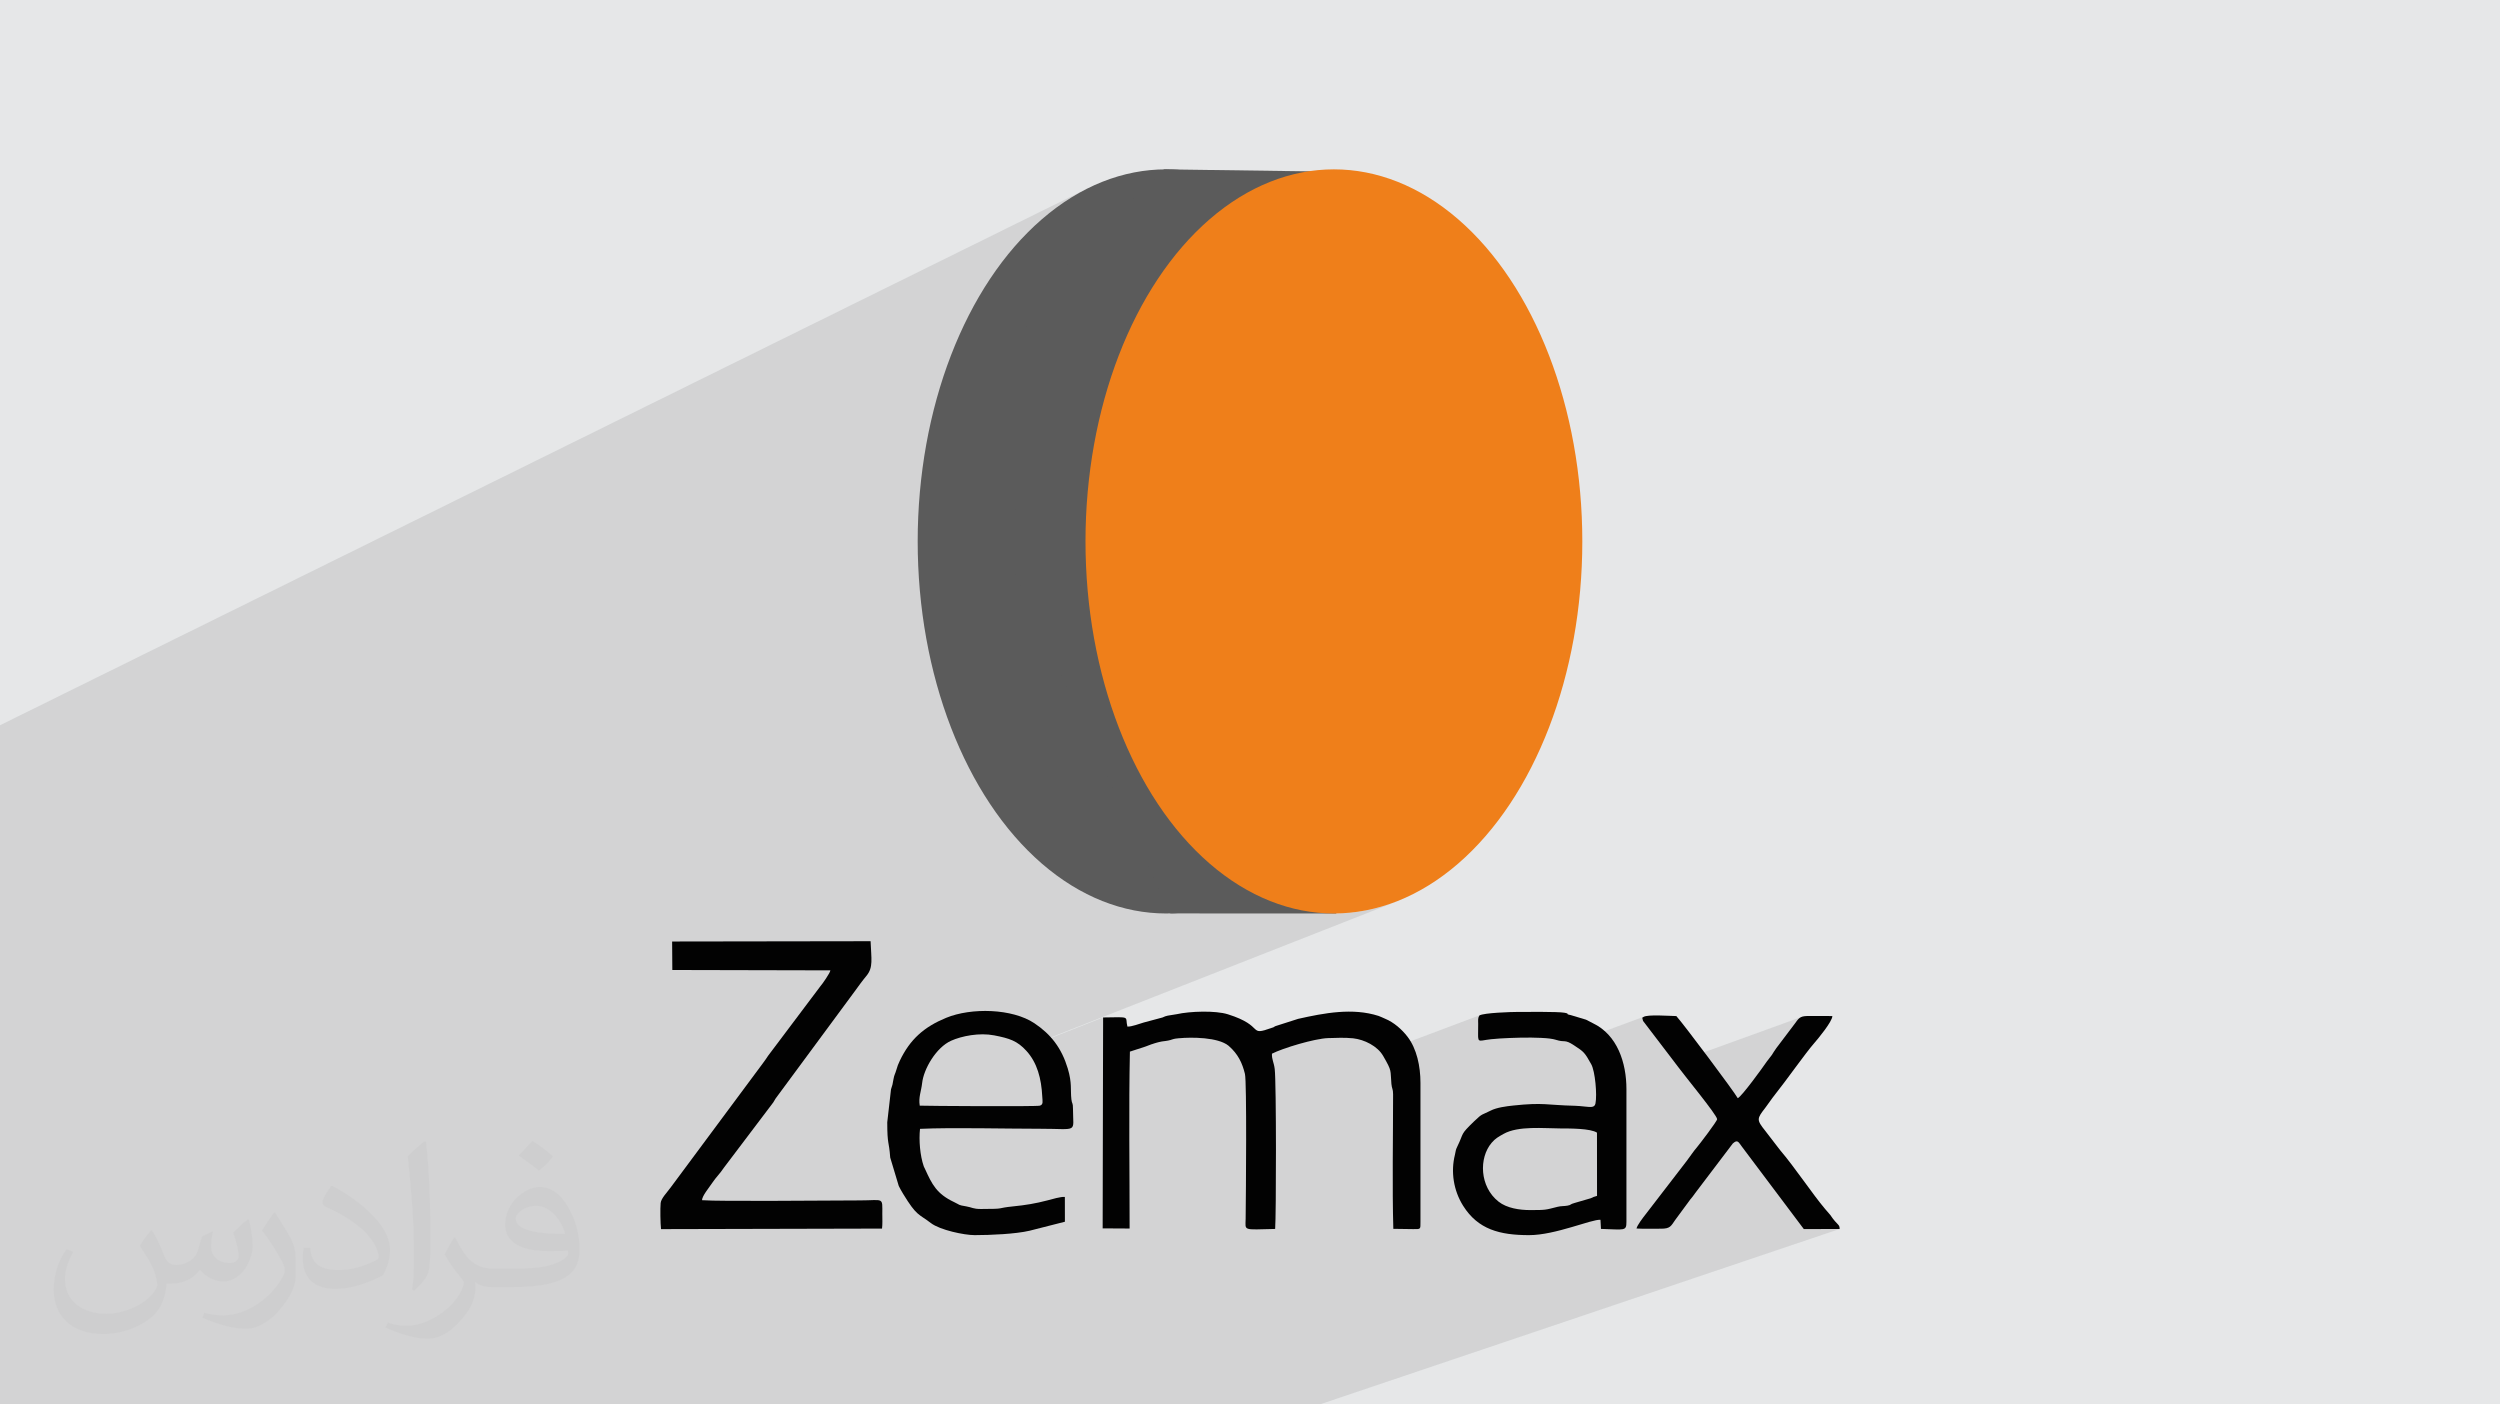
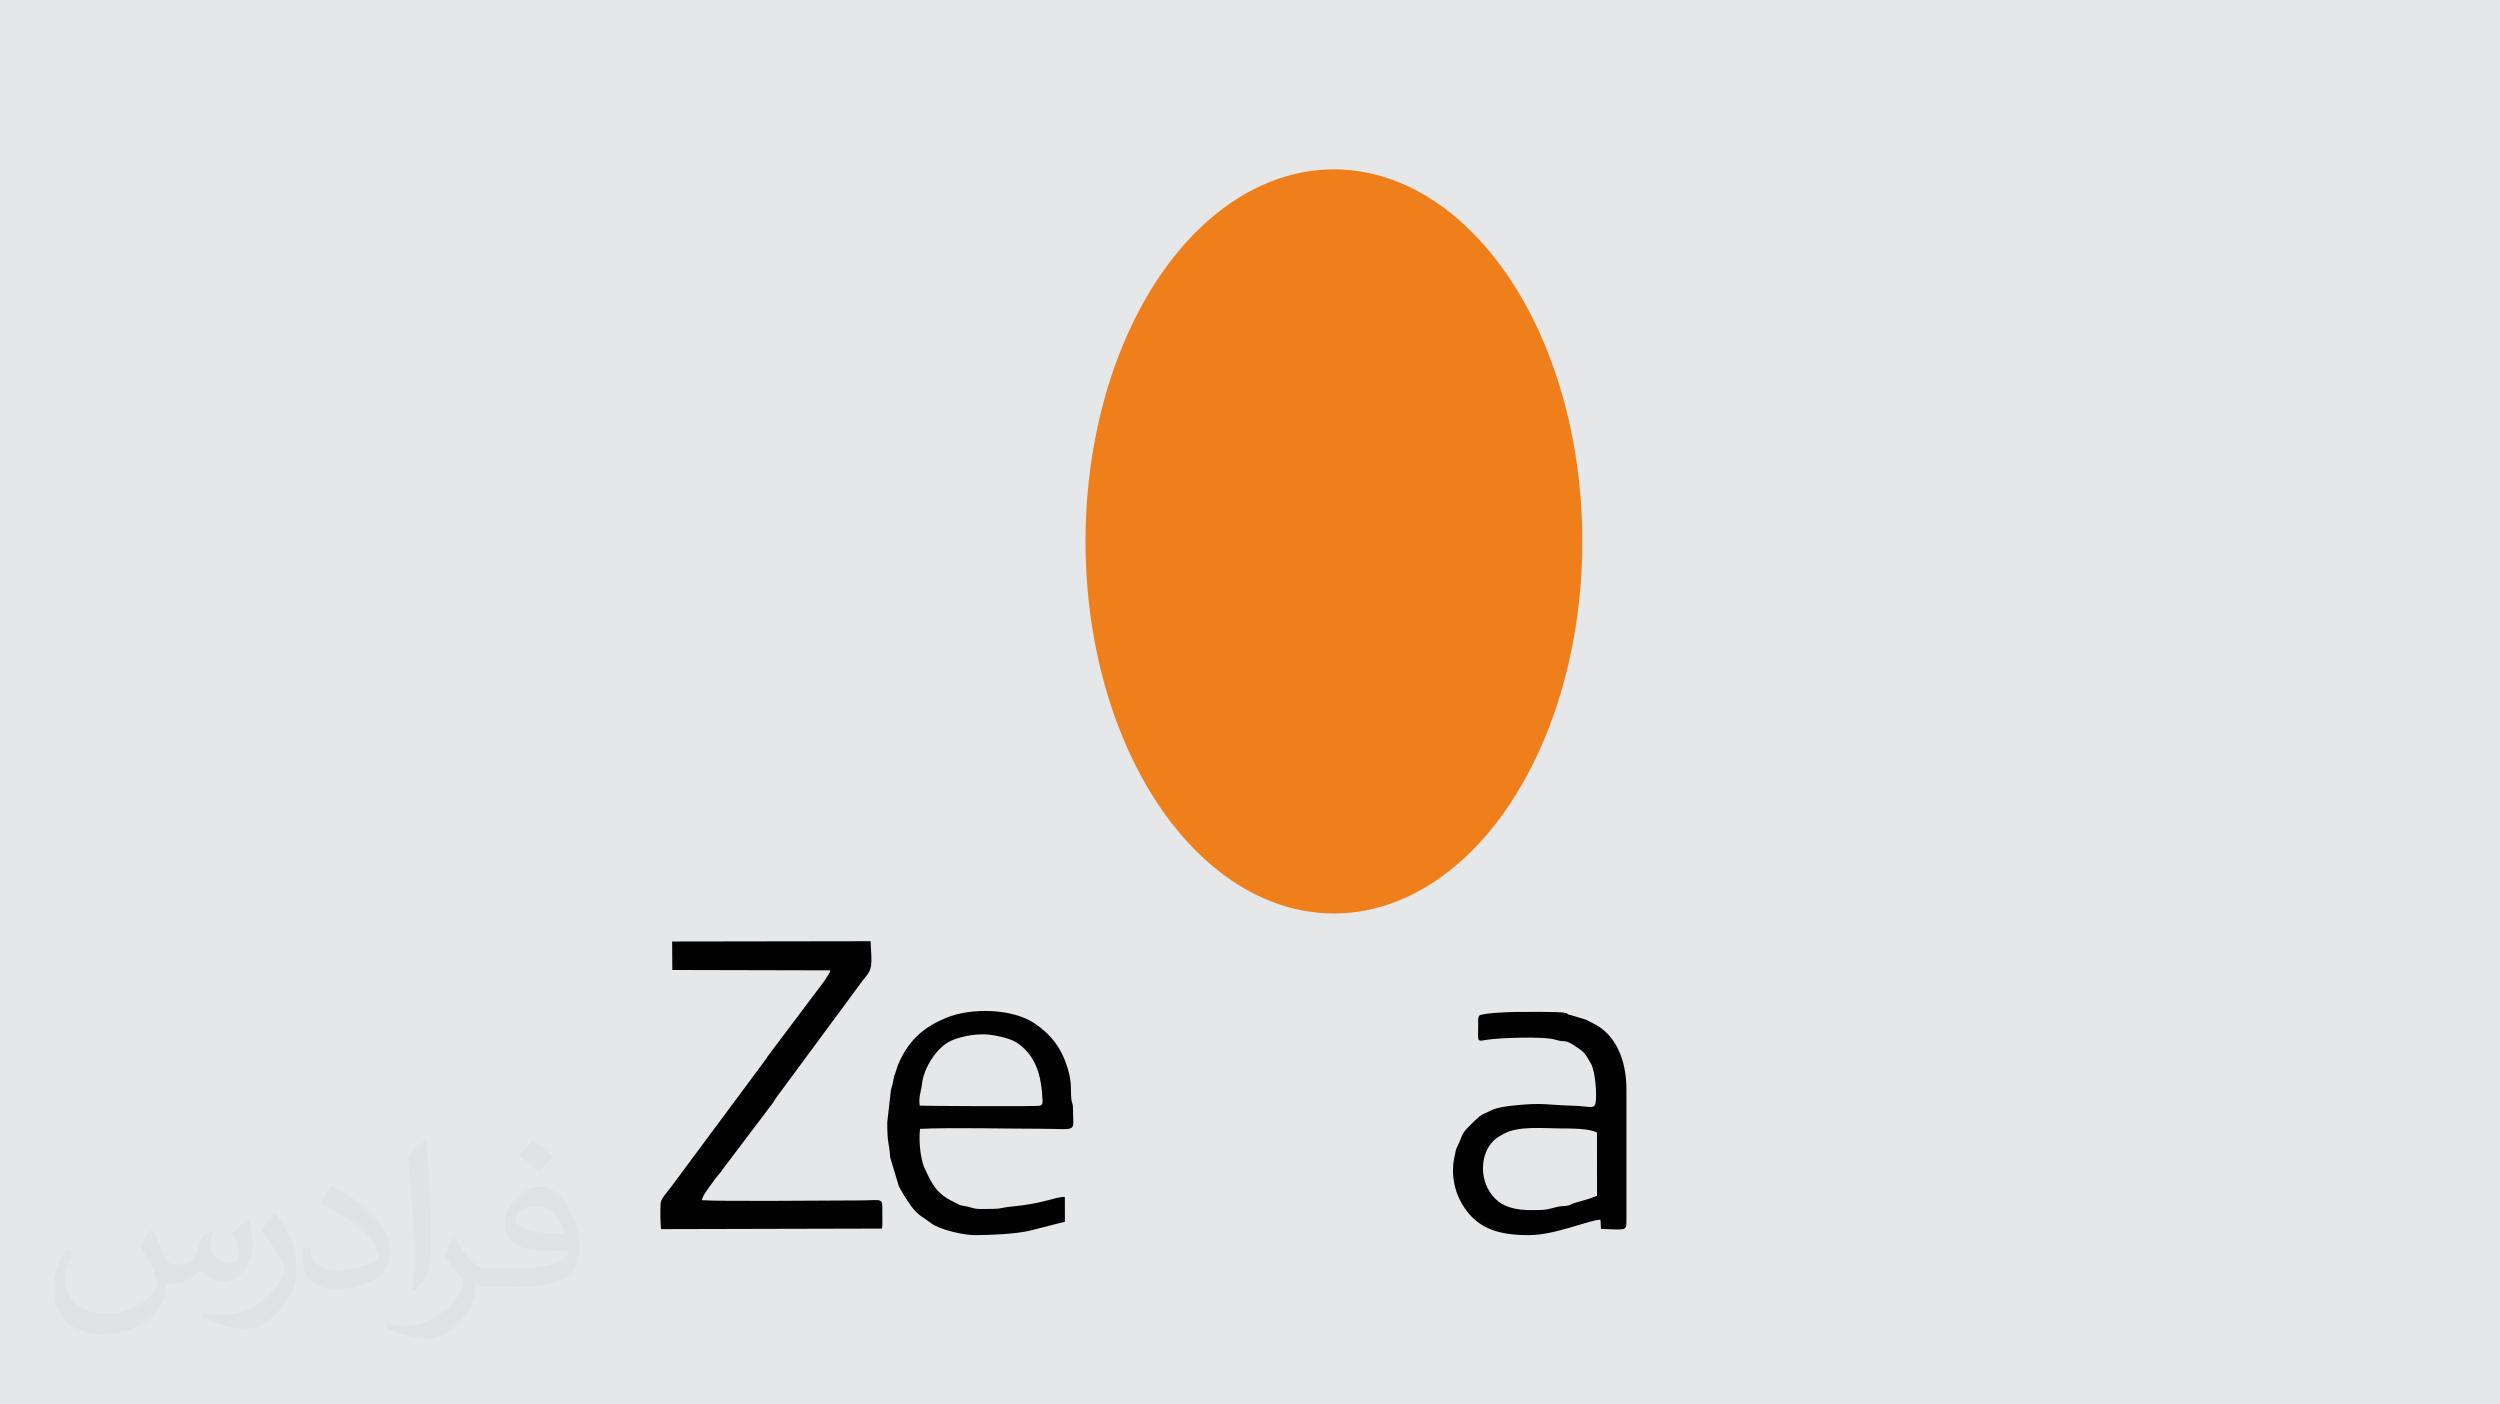
<svg xmlns="http://www.w3.org/2000/svg" xml:space="preserve" width="94.192mm" height="52.917mm" version="1.1" style="shape-rendering:geometricPrecision; text-rendering:geometricPrecision; image-rendering:optimizeQuality; fill-rule:evenodd; clip-rule:evenodd" viewBox="0 0 9404.92 5283.66">
  <defs>
    <style type="text/css">
   
    .fil4 {fill:#5B5B5B}
    .fil5 {fill:#EF7F1A}
    .fil3 {fill:#020202}
    .fil0 {fill:#E6E7E8}
    .fil2 {fill:#373435;fill-opacity:0.031}
    .fil1 {fill:#2B2A29;fill-opacity:0.102}
   
  </style>
  </defs>
  <g id="Layer_x0020_1">
    <polygon class="fil0" points="-0,0 9404.92,0 9404.92,5283.66 -0,5283.66 " />
-     <polygon class="fil1" points="-0,3061.42 -0,2993.59 -0,2789.09 -0,2728.36 4108.9,700.02 4065.49,722.03 4023.05,747.09 3981.65,775.13 3941.35,806.03 3902.22,839.74 3864.31,876.14 3839.87,902.16 4379.19,637.15 5018.11,645.95 5097.74,3375.93 5026.42,3436.17 5066.2,3434.66 5113.66,3429.25 5160.43,3420.35 5206.45,3408.04 5251.66,3392.41 3850.99,3942.79 3852.68,3944.42 4149.85,3827.68 4149.66,3914.57 4383.33,3823.42 4380.41,3824.6 4378.05,3825.72 4375.74,3826.81 4372.96,3827.9 4149.66,3915 4149.49,3995.44 4250.64,3956.24 4309.15,3937.2 4330.17,3929.3 4346.94,3923.84 4360.23,3920.28 4370.82,3918.11 4379.52,3916.8 4387.1,3915.84 4394.34,3914.69 4402.03,3912.85 4406.78,3911.41 4410.35,3910.26 4413.24,3909.33 4415.92,3908.57 4418.87,3907.91 4422.58,3907.3 4427.54,3906.69 4434.21,3906 4443.89,3905.19 4454.61,3904.53 4466.2,3904.08 4478.48,3903.88 4491.31,3903.94 4504.52,3904.33 4517.95,3905.07 4531.43,3906.21 4544.8,3907.76 4557.89,3909.8 4570.55,3912.35 4582.61,3915.43 4593.92,3919.11 4604.29,3923.4 4613.59,3928.36 4616.08,3930.12 4797.98,3860.3 4795.17,3861.68 4793.81,3862.51 4793.35,3862.97 4793.24,3863.26 4792.94,3863.57 4791.9,3864.09 4789.55,3865.01 4617.43,3931.07 4621.62,3934.02 4621.85,3934.22 4622.09,3934.44 4622.35,3934.67 4622.6,3934.92 4622.86,3935.17 4623.11,3935.41 4623.35,3935.64 4623.57,3935.84 4635.14,3946.81 4645.34,3958.32 4654.26,3970.37 4662.02,3983.01 4668.71,3996.25 4672.47,4005.34 4815.47,3950.88 4828.2,3946.19 4841.9,3941.43 4856.34,3936.68 4871.32,3932.02 4886.62,3927.5 4902.06,3923.22 4917.41,3919.22 4932.47,3915.59 4947.04,3912.39 4960.9,3909.69 4973.86,3907.56 4985.7,3906.09 4996.22,3905.32 5007.15,3904.91 5018.79,3904.56 5030.91,3904.29 5043.25,3904.18 5055.58,3904.25 5067.62,3904.56 5079.15,3905.15 5089.91,3906.08 5098.05,3907.17 5106.29,3908.74 5114.56,3910.77 5122.82,3913.23 5131.04,3916.1 5139.14,3919.4 5147.09,3923.08 5154.82,3927.16 5162.29,3931.61 5169.46,3936.42 5176.28,3941.57 5182.68,3947.05 5188.62,3952.87 5194.07,3958.98 5194.4,3959.42 5569.56,3818.33 5565.41,3820.15 5563.49,3823.52 5562.14,3826.9 5561.28,3830.34 5560.82,3833.95 5560.64,3837.78 5560.65,3841.94 5560.76,3846.5 5560.85,3851.54 5560.8,3873.52 5560.52,3890.02 5560.67,3901.74 5561.88,3909.35 5564.79,3913.52 5570.05,3914.91 5578.27,3914.23 5590.14,3912.14 5599.19,3910.75 5611.09,3909.4 5625.41,3908.11 5641.78,3906.92 5659.79,3905.86 5679.04,3904.94 5699.14,3904.22 5719.67,3903.72 5740.25,3903.47 5760.47,3903.51 5779.94,3903.86 5798.24,3904.55 5815,3905.63 5829.79,3907.11 5842.24,3909.03 5851.92,3911.43 5864.13,3914.81 5873.34,3916.4 5880.54,3916.99 5886.73,3917.37 5892.93,3918.32 5900.11,3920.63 5909.29,3925.1 5910.46,3925.81 6186.48,3823.98 6182.99,3825.67 6182.14,3826.28 6179.68,3827.19 6179.1,3827.66 6178.56,3829.06 6178.59,3831.51 6179.38,3835.32 6181.15,3840.84 6301.26,3998.22 6775.35,3826.39 6769.97,3829.64 6765,3834.12 6760.05,3839.97 6754.69,3847.37 6682.48,3942.94 6680.08,3946.19 6677.81,3949.47 6675.65,3952.76 6673.57,3956.05 6671.53,3959.34 6669.5,3962.58 6667.48,3965.8 6665.4,3968.96 6662.93,3972.48 6660.53,3975.66 6658.17,3978.62 6655.84,3981.45 6653.53,3984.25 6651.22,3987.12 6648.9,3990.17 6646.56,3993.48 6643.09,3998.51 6638.29,4005.34 6632.33,4013.69 6625.4,4023.29 6617.71,4033.83 6609.45,4045.06 6600.8,4056.65 6591.96,4068.35 6583.11,4079.86 6574.47,4090.9 6566.2,4101.18 6558.5,4110.42 6551.58,4118.34 6545.61,4124.64 6540.8,4129.04 6537.33,4131.26 6433.23,4168.31 6439.9,4177.45 6448.08,4189.15 6454.34,4198.79 6458.34,4205.99 6459.73,4210.37 6456.77,4216.75 6448.95,4228.83 6437.77,4244.73 6424.73,4262.58 6411.35,4280.47 6399.12,4296.52 6389.56,4308.85 6384.15,4315.56 6378.97,4321.76 6374.12,4327.93 6369.48,4334.1 6364.93,4340.34 6360.39,4346.69 6355.75,4353.2 6353.51,4356.28 6530.02,4294.3 6534.26,4293.85 6537.96,4295.25 6541.42,4298.24 6544.94,4302.58 6548.82,4307.98 6553.36,4314.2 6785.87,4623.73 6920.67,4623.37 4963.96,5283.66 4837.92,5283.66 4342.5,5283.66 4326.97,5283.66 4238.98,5283.66 4196.68,5283.66 4124.22,5283.66 4117.02,5283.66 4022.42,5283.66 3925.86,5283.66 3786.05,5283.66 3770.66,5283.66 3769.09,5283.66 3767.6,5283.66 3765.08,5283.66 3760.26,5283.66 3733.27,5283.66 3712.63,5283.66 3634.3,5283.66 3470.7,5283.66 3452.89,5283.66 3431.24,5283.66 3397.68,5283.66 3380.08,5283.66 3299.63,5283.66 3148.99,5283.66 3051.41,5283.66 3007.28,5283.66 2982.37,5283.66 2962.23,5283.66 2958.06,5283.66 2887.09,5283.66 2871.19,5283.66 2865.9,5283.66 2835.33,5283.66 2815.85,5283.66 2802.29,5283.66 2787.44,5283.66 2757.52,5283.66 2754.58,5283.66 2619.2,5283.66 2575.78,5283.66 2573.88,5283.66 2486.58,5283.66 2442.2,5283.66 2345.2,5283.66 2265.5,5283.66 2255.79,5283.66 2231.54,5283.66 2231.23,5283.66 2230.83,5283.66 2229.88,5283.66 2147.79,5283.66 2143.35,5283.66 2108.71,5283.66 2092.66,5283.66 1992.32,5283.66 1955.97,5283.66 1912.71,5283.66 1743.38,5283.66 1710.96,5283.66 1687,5283.66 1673.7,5283.66 1673.09,5283.66 1564.91,5283.66 1454.61,5283.66 1406.93,5283.66 1369.73,5283.66 1316.65,5283.66 1315.52,5283.66 1300.06,5283.66 1228.7,5283.66 1199.48,5283.66 1109.79,5283.66 1103.84,5283.66 1093.25,5283.66 1089.87,5283.66 993.35,5283.66 941.38,5283.66 919.58,5283.66 872.8,5283.66 859.96,5283.66 833.32,5283.66 825,5283.66 788.52,5283.66 786.42,5283.66 640.91,5283.66 639.91,5283.66 618.45,5283.66 548.94,5283.66 471.73,5283.66 443.74,5283.66 440.16,5283.66 438.55,5283.66 344.98,5283.66 341.56,5283.66 272.04,5283.66 268.44,5283.66 232.57,5283.66 195.66,5283.66 133.49,5283.66 130.93,5283.66 -0,5283.66 -0,5254.2 -0,5244.07 -0,5159.88 -0,5140.55 -0,4977.93 -0,4937.66 -0,4712.33 -0,4614.05 " />
    <path class="fil2" d="M571.37 4628.22c17.95,27.21 29.6,53.36 40.96,82.43 8.45,16.91 12.93,48.09 52.57,48.09 11.61,0 28.28,-3.42 43.06,-11.61 16.63,-8.73 29.32,-21.94 35.94,-42l15.85 -53.36 38.57 -19.02 2.64 2.64c-5.27,20.09 -6.59,39.36 -6.59,54.43 0,44.63 38.57,61.56 69.22,61.56 17.95,0 34.09,-8.73 34.09,-25.11 0,-21.13 -8.98,-57.06 -20.62,-89.29 17.95,-17.95 35.94,-35.94 56.53,-50.47l3.17 1.6c8.98,38.04 14,75.56 14,100.66 0,24.57 -10.83,51.79 -19.81,69.49 -18.49,34.87 -51.25,62.62 -90.87,62.62 -30.1,0 -63.65,-15.07 -86.66,-43.06l-1.32 0c-21.66,26.96 -55.22,51.25 -108.86,51.25l-16.63 0c-2.64,35.41 -10.29,60.49 -21.94,82.95 -31.95,62.34 -126.81,106.47 -216.1,106.47 -124.17,0 -186.51,-71.59 -186.51,-166.96 0,-58.91 19.27,-113.6 48.88,-152.42l24.29 10.04c-18.49,35.41 -30.91,68.68 -30.91,101.45 0,89.29 72.66,131.83 156.4,131.83 77.68,0 173.83,-49.41 191.28,-106.72 -6.59,-62.62 -30.1,-91.93 -66.04,-148.99 10.83,-19.02 24.83,-38.04 42.28,-58.38l3.17 0 0 0 0 0 -0.02 -0.09zm1432.14 -336.04c26.15,16.39 51.79,35.66 76.87,57.85 -14,19.81 -31.45,37.79 -53.11,53.64 -25.11,-20.34 -50.19,-37.79 -75.84,-56.27 17.42,-19.55 34.62,-38.29 52.04,-55.22l0 0 0 0 0 0 0 0 0 0 0.03 0zm13.47 244.11c-42.28,0 -76.87,27.75 -76.87,48.34 0,44.13 84.53,57.85 185.72,57.31 -12.68,-51.79 -57.06,-105.68 -108.86,-105.68l0.01 0.03zm-94.86 236.19c54.96,0 103.04,-1.6 139.74,-10.83 40.96,-10.29 75.56,-30.91 75.56,-45.17 0,-3.7 0,-8.19 -1.32,-11.89 -22.98,2.11 -49.41,2.11 -72.38,2.11 -74.49,0 -131.55,-16.91 -154.02,-58.66 -5.55,-11.61 -9.51,-24.57 -9.51,-39.36 0,-40.43 17.42,-79.79 48.09,-107 25.61,-22.45 53.89,-36.44 82.67,-36.44 52.04,0 93.51,41.75 122.57,107.54 15.85,35.94 26.68,77.4 26.68,129.72 0,34.87 -9.51,64.19 -31.17,85.85 -40.43,39.11 -114.92,53.89 -229.04,53.89l-51.79 0 0 0 -13.47 0c-28.28,0 -48.62,-5.02 -64.72,-17.42l-2.64 0c0.79,6.59 1.32,12.93 1.32,19.02 0,25.61 -8.45,58.38 -25.61,84.53 -50.72,75.3 -105.68,108.04 -153.24,108.04 -48.09,0 -107,-18.49 -160.11,-42.54l9.51 -18.49c17.17,7.13 40.96,11.89 73.7,11.89 85.85,0 198.66,-82.43 212.66,-163 -3.17,-6.59 -8.98,-15.32 -17.17,-24.57 -25.11,-29.85 -40.96,-54.68 -55.75,-80.83 12.68,-25.11 24.29,-45.17 35.13,-63.4l4.49 -0.53c36.72,74.77 69.99,117.55 144.23,117.55l11.61 0 0 0 53.89 0 0 0 0 0 0 0 0 0 0 0 0.09 0.01zm-371.98 79c6.34,-34.34 6.87,-72.91 6.87,-108.86l0 -53.36c0,-99.6 -12.68,-244.36 -22.98,-338.68 17.95,-19.27 43.06,-42 62.87,-57.31l5.81 1.6c13.47,118.62 16.63,256 16.63,383.06 0,33.3 -1.32,65.79 -4.49,89.55 -1.85,30.1 -19.27,52.83 -56.53,87.7l-8.19 -3.7zm-382.8 -157.19c1.85,46.77 24.83,83.49 105.15,83.49 49.93,0 92.19,-12.93 138.96,-35.13 8.45,-3.7 12.93,-8.73 12.93,-12.93 0,-29.32 -22.45,-68.15 -60.23,-103.55 -36.72,-33.3 -85.34,-62.62 -130.76,-82.18 -15.6,-6.59 -20.62,-13.47 -20.62,-20.09 0,-13.47 17.95,-41.75 32.77,-62.09l5.02 -0.53c52.04,27.21 110.17,67.64 153.24,112.53 39.11,41.47 63.4,83.49 63.4,129.19 0,33.81 -10.29,65.51 -26.96,95.11 -57.06,28.79 -117.83,50.72 -178.06,50.72 -73.17,0 -123.1,-34.34 -123.1,-114.92 0,-8.73 0,-22.19 3.17,-39.64l25.11 0 0 0 0 0 0 0 0 0 0 0 -0.02 0zm-132.37 -132.9l45.45 73.45c16.63,27.21 32.23,56.81 32.23,103.55l0 59.7c0,48.34 -30.91,100.13 -80.83,151.38 -39.11,34.62 -73.7,49.41 -105.68,49.41 -47.55,0 -101.98,-14.79 -164.85,-41.75l7.13 -18.49c19.81,5.27 42.79,9.77 71.06,9.77 90.36,-0.53 182.8,-66.57 225.08,-147.15 5.02,-9.26 6.87,-17.95 6.87,-24.04 0,-9.26 -5.02,-19.55 -8.98,-28.79 -22.98,-43.31 -48.62,-82.95 -76.87,-119.68 14.79,-23.25 29.6,-45.7 45.7,-67.9l3.7 0.53 0 0 0 0 0 0 0 0 0 0 -0.02 0.01z" />
    <g id="_1522526053200">
      <g>
-         <path class="fil3" d="M4241.28 3861.98c-10.22,-39.17 17.35,-36 -91.43,-34.31l-1.69 793.44 101.39 0.57c0.16,-211.82 -3.44,-457.79 1.1,-665.44l58.5 -19.04c62.45,-24.76 71.07,-18.02 92.88,-24.35 14.67,-4.26 11.66,-4.86 32.18,-6.85 48.63,-4.7 148.16,-4.09 187.42,28.03 0.59,0.48 1.38,1.32 1.95,1.82 32.77,28.61 49.82,62.46 59.84,104.13 7.34,30.49 3.81,448.77 2.64,544.79 -0.57,46.28 -13.02,41.31 111,38.49 3.95,-48.91 4.71,-549.1 -1.64,-601.8 -3.04,-25.14 -11.45,-36.04 -10.37,-57.53 41.51,-21.02 158.99,-56.54 211.18,-58.6 27.98,-1.11 66.23,-2.19 93.7,0.76 43.07,4.62 92.24,29.61 113.3,65.99 34.78,60.08 26.45,51.72 31.23,105.73 1.68,18.9 6.3,17.52 6.3,39 0,157.17 -3.56,353.51 0.89,506.02l74.33 1.04c29.22,0 27.76,1.82 27.76,-27.51l0 -522.44c0,-62.48 -13.91,-128.58 -48.73,-173.82 -21.35,-27.74 -51.2,-54.06 -84.38,-67.75 -9.98,-4.11 -17.73,-8.31 -24.61,-10.52 -97.51,-31.36 -203.61,-11.03 -302.57,11.1l-85.45 27.37c-9.9,4.61 1.49,1.23 -12.61,6.22 -93.92,33.28 -23.49,-5.88 -166.09,-50.78 -47.13,-14.85 -143.51,-11.45 -192.36,-0.41 -11.19,2.53 -21.52,2.81 -33.96,5.49 -17.55,3.79 -12.53,6.13 -29.02,9.41l-61.69 16.55c-16.05,4.42 -44.13,15.91 -60.98,15.21z" />
        <path class="fil3" d="M3319.22 4569.06c0.19,-67.93 6.9,-53.14 -85.23,-53.14 -108.59,0 -527.16,4.53 -593.1,-0.84 0.94,-17.03 26.07,-46.26 38.16,-64.6 14.34,-21.78 29.7,-35.29 43.88,-57.18l186.06 -246.03c2.49,-3.68 5.42,-9.61 8.87,-14.81l298.21 -403.98c6.99,-9 13.15,-18.23 21.36,-29.25 9.44,-12.66 13.18,-17.2 22.4,-28.49 26.02,-31.88 17.79,-62.94 15.32,-129.97l-746.64 1.14 0.76 107.13 594.55 1.39c-0.49,9.14 -31.27,53.09 -38.2,60.59l-195.82 260.37c-7.82,10.98 -12.79,19.83 -20.93,29.84l-343.93 463.3c-15.46,21.56 -37.93,43.37 -39.63,61.31 -2,21.15 -0.97,76.65 1.4,98.06l831.39 -2.04c2.2,-17.38 1.08,-35.24 1.14,-52.8z" />
        <path class="fil3" d="M3460.06 4159.39c-5.3,-31.61 5.58,-53.8 9.01,-85.13 5.8,-52.83 52.63,-133.77 108.94,-159.04 40.14,-18.02 106.82,-31.01 162.15,-20.21 58.31,11.37 86.77,20.66 121.18,58.35 40.89,44.82 56.22,104.43 59.61,171.21 0.98,19.33 4.77,30.21 -8.8,34.85 -11.69,3.98 -431.49,1.12 -452.09,-0.03zm1.05 87.3c120.64,-5.62 316.89,-0.35 451.29,-0.35 147.09,0 124.15,17.82 124.15,-74.97 0,-25.2 -3.85,-17.11 -5.95,-35.32 -4.2,-36.52 3.02,-60.69 -13.73,-116.44 -22.95,-76.4 -62.91,-128.29 -125.53,-170.18 -83.04,-55.56 -237.23,-59.45 -332.19,-20.28 -81.8,33.75 -135.38,79.89 -174.13,161.41 -5.88,12.36 -8.95,20.02 -12.8,33.81 -4.79,17.13 -7.85,17.33 -11.2,36.55 -3.17,18.02 -3.34,20.99 -9.08,37.16l-14.12 123.97c0.1,88.16 6.47,67.16 11.12,132.56l32.14 106.9c5.73,11.47 10.24,19.44 16.51,29.74 51.42,84.37 56.6,73.41 104.64,110.07 34.12,26.03 125.29,45.25 164.51,45.22 59.69,-0.03 153.79,-4.17 206.46,-16.56l132.93 -33.85 -0.16 -93.36c-15.22,-1.47 -49.05,8.72 -64.6,12.82 -45.38,11.98 -83.3,18.13 -130.18,22.8 -66.61,6.65 -23.27,9.77 -121.05,9.79 -30.16,0 -32.75,-6.06 -55.45,-9.89 -32.36,-5.44 -20.91,-4.45 -45.63,-16.16 -65.41,-30.95 -82.79,-66.39 -109.3,-124.77l-3.67 -7.53c-0.32,-0.81 -0.79,-1.8 -1.09,-2.65 -13.6,-39.02 -18.76,-97.71 -13.9,-140.51z" />
        <path class="fil3" d="M6007.77 4261.05l0.2 237.84c-15.85,4.64 -12.45,3.63 -23.43,8.81l-60.41 17.64c-20.39,5.36 -11.05,7.3 -27.67,10.28 -12.44,2.24 -23.62,1.01 -36.49,4.24 -47.12,11.83 -43.14,12.33 -103.41,12.39 -39.43,0.05 -87.59,-6.89 -119.16,-31.84 -71.44,-56.46 -74.33,-164.24 -26.03,-221.19 14.14,-16.68 26.38,-23.04 44.74,-33.43 55.35,-31.34 152.26,-20.74 213.53,-20.66 37.9,0.06 114.53,-0.06 138.14,15.91zm-21.53 -257.29c14.55,26.08 22.5,114.46 15.85,147.46 -3.39,16.85 -18.83,13.57 -42.49,11.38 -13.08,-1.2 -20.64,-2.37 -35.4,-2.73 -106.93,-2.55 -115.71,-13.18 -231.29,-0.92 -26.01,2.76 -62.26,7.35 -85.73,19.39 -33.23,17.04 -29.55,8.96 -61.34,39.76 -55.06,53.33 -36.61,40.23 -63.85,95.88 -6.93,14.15 -4.56,14.06 -8.62,30.21 -16.09,63.96 -5.29,134.4 30.95,192.04 56.02,89.09 137.92,110.31 248.33,110.32 98.7,0.01 235.57,-60.53 268.28,-57.72l1.84 34.26c89.13,2.58 95.81,9.31 95.81,-26.75l0 -499.05c0,-99.44 -34.23,-204.38 -126.55,-248.19 -8.66,-4.11 -16.26,-8.83 -25.51,-13.13l-57.45 -17.24c-24.22,-4.66 0.07,-4.45 -24.01,-8.9 -24.29,-4.47 -144.66,-3.01 -175.3,-3.01 -22.68,0 -127.57,3.22 -144.36,13.32 -6.02,9.1 -4.71,17.23 -4.56,31.39 0.72,66.49 -7.74,67.47 29.29,60.6 40,-7.41 218.17,-14.8 261.78,-0.71 37.45,12.1 32.19,-3.29 69.55,21.07 37.78,24.62 40.1,27.06 64.77,71.26z" />
-         <path class="fil3" d="M6920.67 4623.37c-0.05,-19.55 -7.66,-11.44 -35.22,-52.73l-19.73 -22.88c-44.99,-52.82 -114.75,-157.7 -168.98,-220.96l-55.92 -72.63c-33.62,-42.18 -31.6,-45.45 0.34,-86.95 12.19,-15.84 23.12,-33.04 36.41,-49.61 42.26,-52.72 114.16,-155.49 148.35,-194.44 12.47,-14.2 67.49,-80.52 67.38,-100.82 -27.94,-0.66 -56.19,0.03 -84.2,-0.24 -32.62,-0.32 -39.25,3.29 -54.41,25.24l-72.21 95.58c-6.61,8.62 -11.47,17.67 -17.08,26.02 -6.67,9.91 -12.54,15.22 -18.84,24.52 -14.55,21.46 -94.65,132.26 -109.22,137.77 -13.37,-24.66 -204.98,-280.45 -231.02,-308.83 -24.97,-0.45 -108.86,-6.77 -123.32,3.25 -1.79,2.33 -8,-2.1 -1.84,15.17l134.94 176.81c18.15,25.24 143.78,177.64 143.64,192.72 -0.07,7.72 -68.06,96.45 -75.58,105.19 -14.34,16.63 -24.09,32.33 -38.47,51.34l-154.21 200.4c-9.75,12.41 -32.73,42.17 -34.94,54.31 29.11,1.87 61.76,0.38 91.41,0.68 35.67,0.37 37.92,-9.68 54.55,-33.42l56.24 -76.39c7.14,-9.14 11.38,-13.04 18.6,-24.19l141.36 -186.48c18.41,-16.55 21.4,-5.04 34.66,12.4l232.51 309.53 134.81 -0.36z" />
      </g>
      <g>
-         <ellipse class="fil4" cx="4386.8" cy="2036.79" rx="934.51" ry="1399.69" />
-         <polygon class="fil4" points="3865.24,1139.31 4379.19,637.15 5018.11,645.95 5097.74,3375.93 5026.11,3436.43 4403.11,3436.27 3805.98,2125.27 " />
        <ellipse class="fil5" cx="5018.11" cy="2036.79" rx="934.51" ry="1399.69" />
      </g>
    </g>
  </g>
</svg>